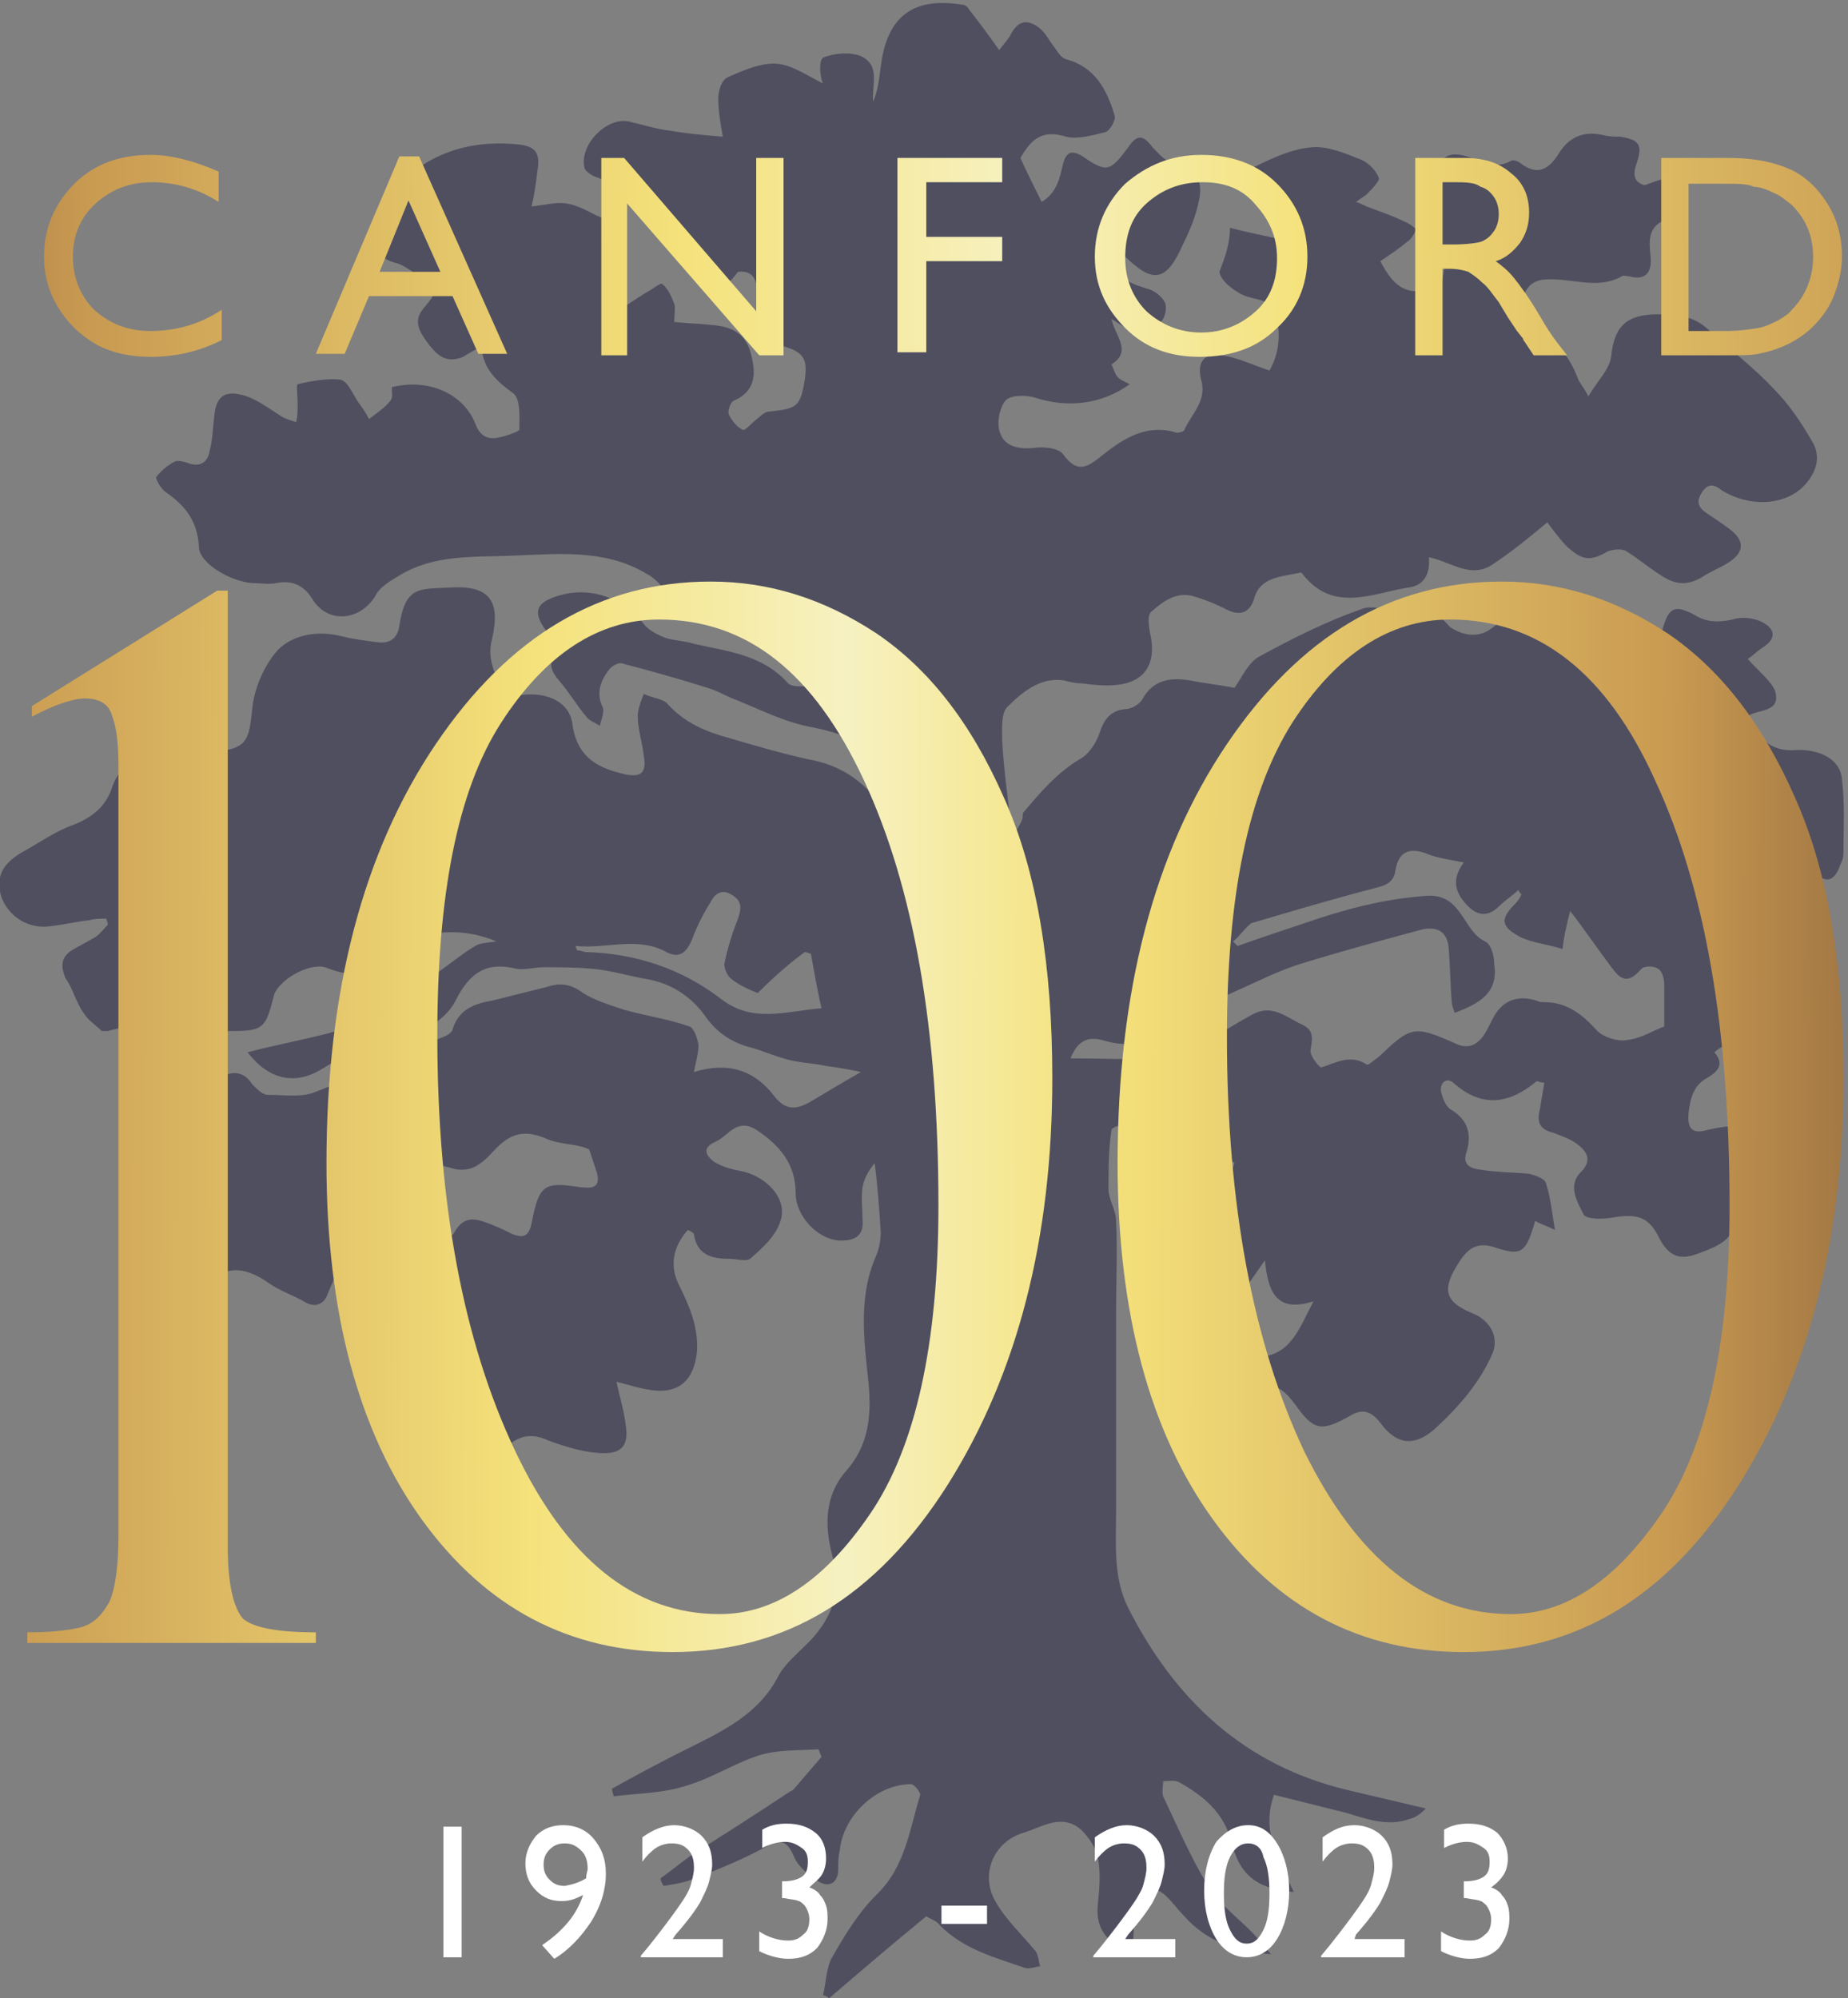
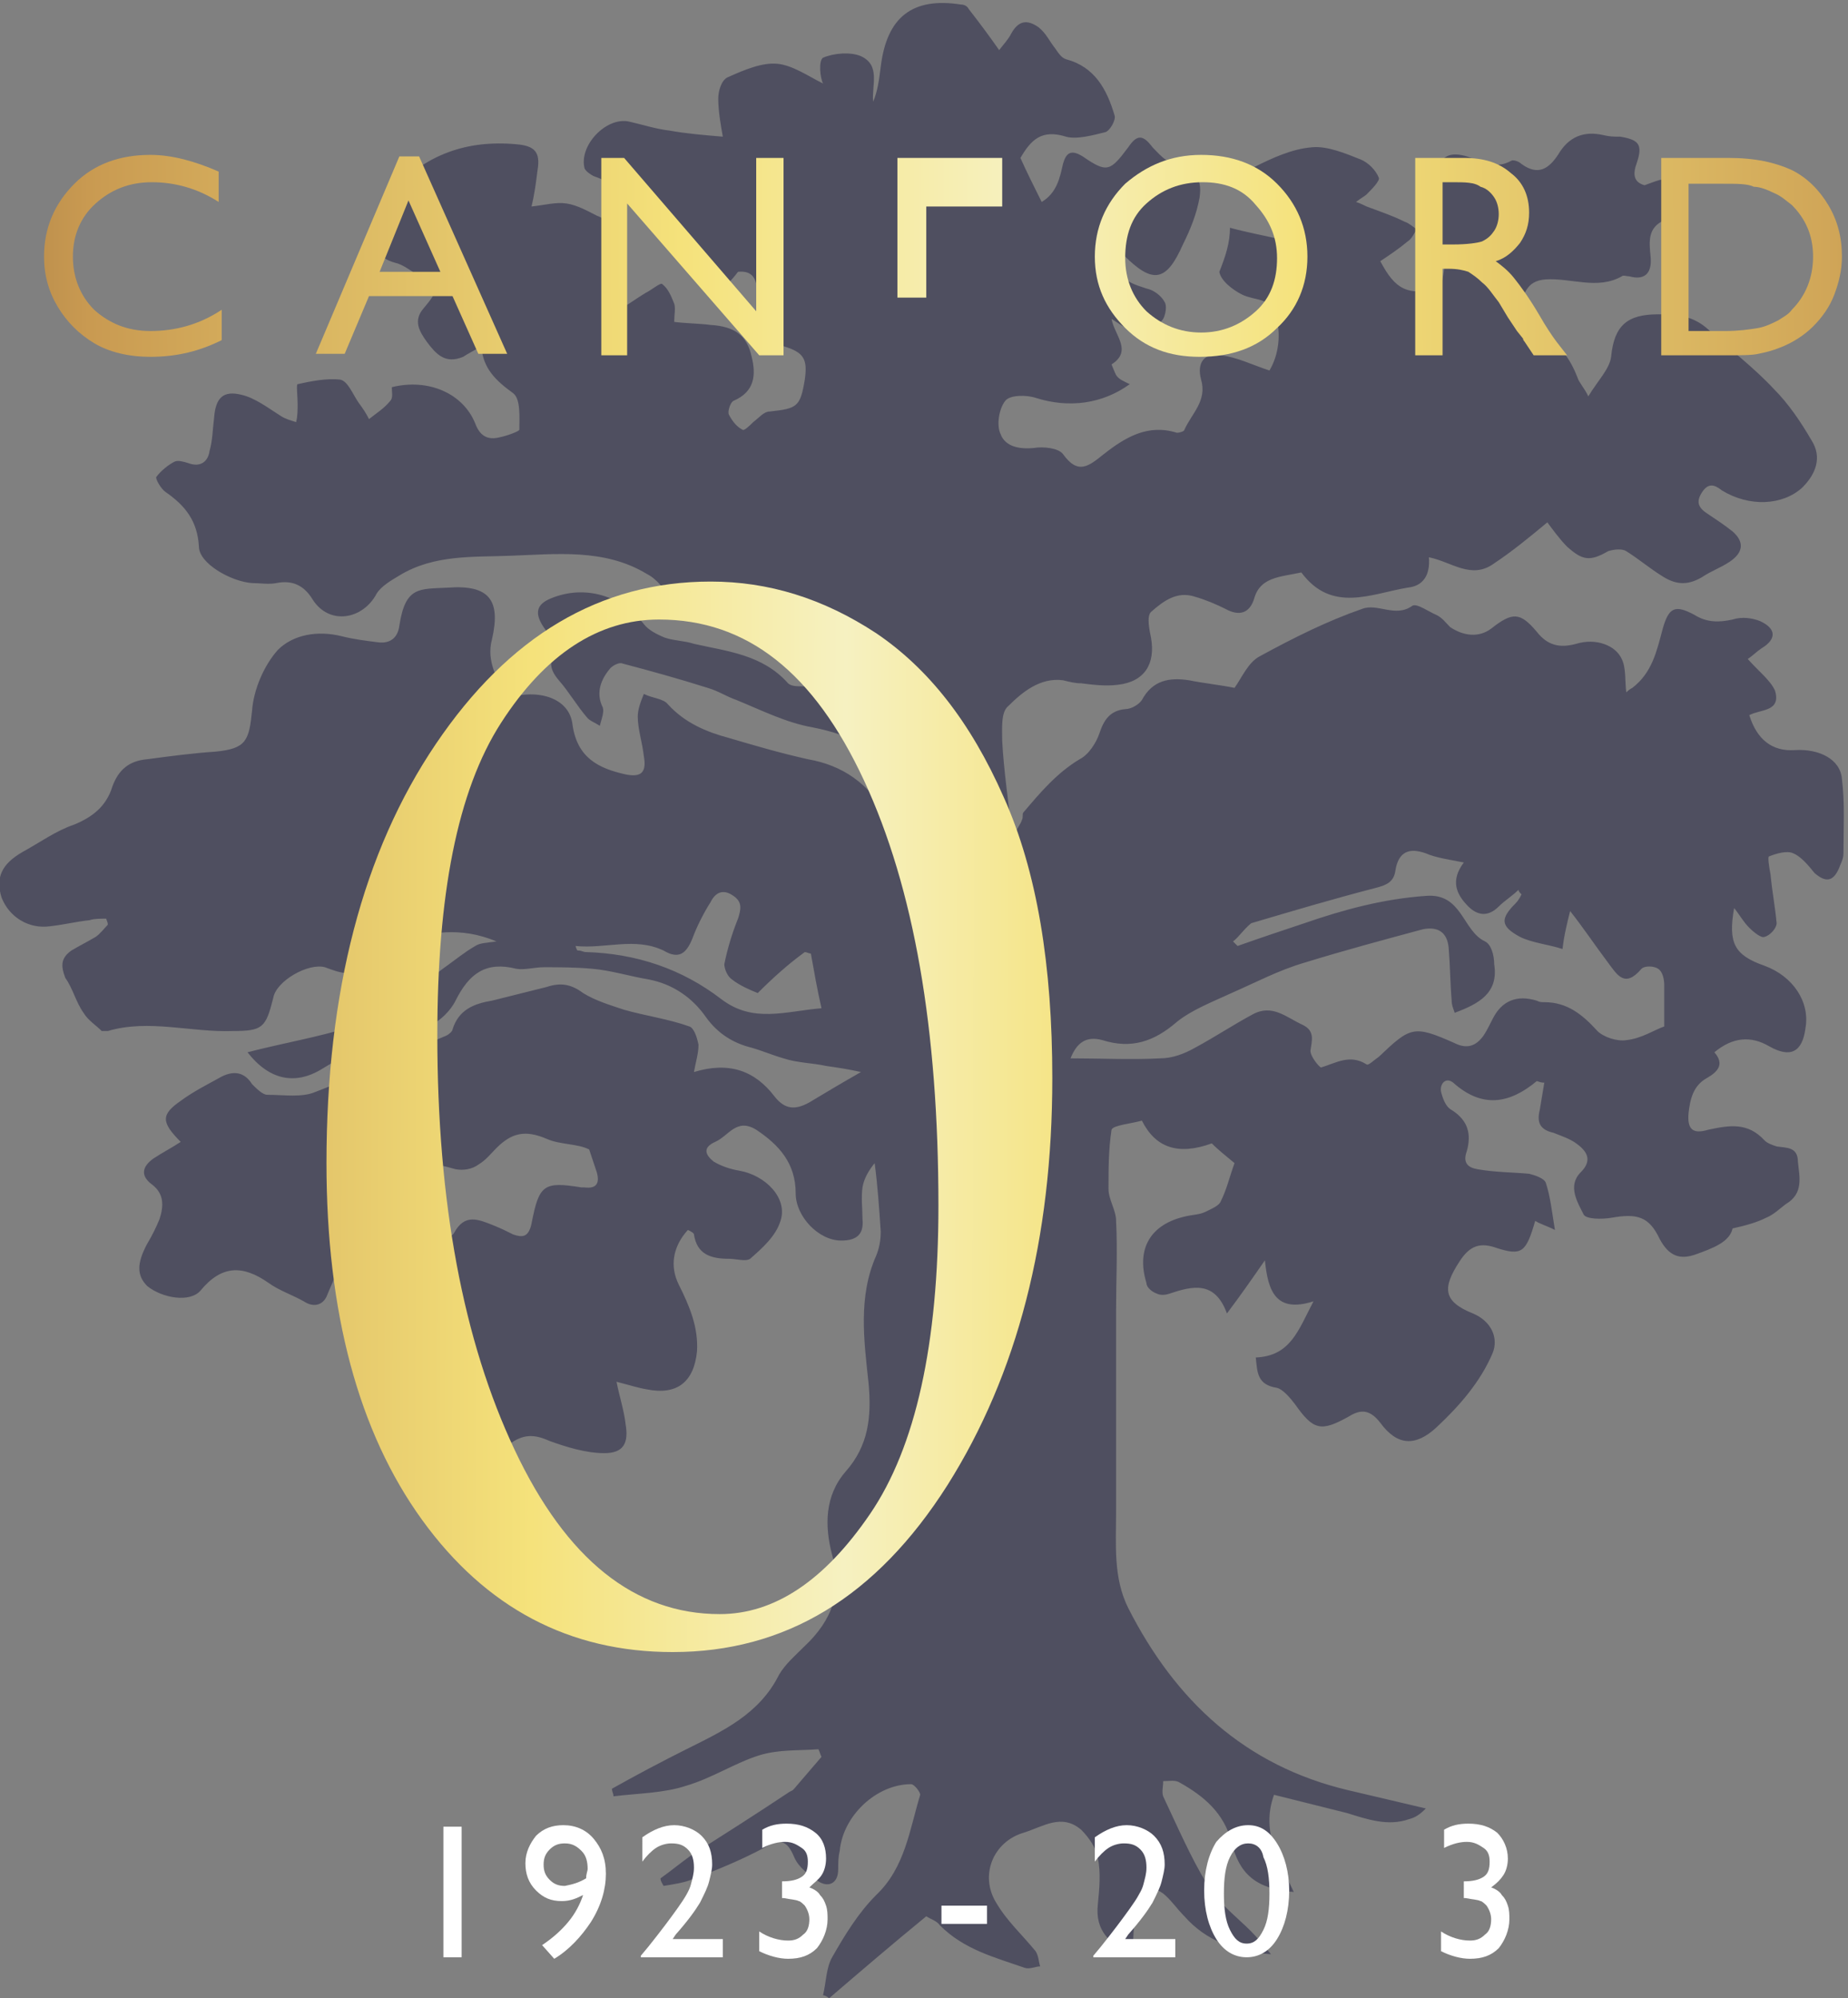
<svg xmlns="http://www.w3.org/2000/svg" version="1.1" id="Layer_1" x="0px" y="0px" viewBox="0 0 121.7 131.6" style="enable-background:new 0 0 121.7 131.6;" xml:space="preserve">
  <rect x="0" y="0" width="121.7" height="131.6" fill="#808080" stroke="none" />
  <style type="text/css">
	.st0{fill:#4F4F60;}
	.st1{fill:url(#SVGID_1_);}
	.st2{fill:url(#SVGID_2_);}
	.st3{fill:url(#SVGID_3_);}
	.st4{fill:url(#SVGID_4_);}
	.st5{fill:url(#SVGID_5_);}
	.st6{fill:url(#SVGID_6_);}
	.st7{fill:url(#SVGID_7_);}
	.st8{fill:url(#SVGID_8_);}
	.st9{fill:url(#SVGID_9_);}
	.st10{fill:url(#SVGID_10_);}
	.st11{fill:#FFFFFF;}
</style>
  <g>
    <g>
      <path class="st0" d="M52.2,117.9c0,0,0.1-0.1,0.1-0.1c0.6-0.7,1.2-1.4,1.8-2.1c-0.1-0.2-0.1-0.3-0.2-0.5c-1.3,0.1-2.6,0-3.9,0.4    c-1.6,0.5-3.1,1.5-4.8,2c-1.5,0.5-3.2,0.5-4.8,0.7c0-0.2-0.1-0.3-0.1-0.5c1.6-0.9,3.3-1.8,4.9-2.6c2.4-1.2,4.8-2.3,6.1-4.9    c0.4-0.7,1.1-1.3,1.7-1.9c1.8-1.7,2.5-3.6,1.8-6c-0.5-1.9-0.5-3.9,0.9-5.5c1.5-1.7,1.7-3.6,1.5-5.8c-0.3-2.8-0.7-5.7,0.5-8.4    c0.2-0.5,0.3-1,0.3-1.6c-0.1-1.5-0.2-3-0.4-4.5c-0.4,0.5-0.7,1-0.8,1.6c-0.1,0.7,0,1.4,0,2.1c0.1,1-0.4,1.4-1.4,1.4    c-1.5,0-3-1.6-3-3.1c0-2-1.1-3.2-2.6-4.2c-1.3-0.8-1.8,0.4-2.7,0.8c-0.9,0.4-0.6,0.9-0.1,1.3c0.5,0.3,1.1,0.5,1.7,0.6    c1.7,0.3,3.2,1.8,2.7,3.3c-0.3,1-1.2,1.8-2,2.5c-0.3,0.2-0.9,0-1.4,0c-1.2,0-2.1-0.3-2.3-1.6c0-0.1-0.2-0.2-0.4-0.3    c-1,1.1-1.2,2.4-0.6,3.6c0.7,1.4,1.3,2.8,1.2,4.4c-0.2,2-1.3,2.9-3.3,2.5c-0.6-0.1-1.2-0.3-2-0.5c0.2,1,0.5,1.9,0.6,2.8    c0.2,1.2-0.1,1.9-1.4,1.9c-1.2,0-2.5-0.4-3.6-0.8c-0.9-0.4-1.6-0.5-2.5,0.1c-0.6,0.4-1.8,0.6-2.4,0.2c-2-1.1-3.2-2.4-2.8-4.6    c0.3-1.8,0.7-3.5,1.2-5.4c-0.5-0.2-1.4-0.4-2-0.9c-0.5-0.3-0.8-1.1-0.8-1.6c0-0.3,0.8-0.7,1.3-0.9c0.6-0.3,1.5-0.2,1.7-0.6    c0.7-1.3,1.6-0.9,2.6-0.5c0.5,0.2,0.9,0.4,1.3,0.6c0.6,0.2,1,0.2,1.2-0.7c0.5-2.6,0.8-2.8,3.3-2.4c0.1,0,0.2,0,0.2,0    c0.8,0.1,1-0.3,0.8-1c-0.2-0.6-0.4-1.2-0.5-1.5C38,75.3,36.9,75.4,36,75c-1.4-0.6-2.3-0.4-3.3,0.6c-0.4,0.4-0.7,0.8-1.2,1.1    C31.1,77,30.5,77.1,30,77c-1.8-0.5-1.9-0.5-2.6,1.3c-0.8,2.1-1.1,2.4-3.4,2.4c-1.1,0-1.3,0.5-1.4,1.5c-0.1,1.1-0.7,2.2-1.1,3.2    c-0.3,0.6-0.9,0.7-1.5,0.3c-0.7-0.4-1.6-0.7-2.3-1.2c-1.7-1.2-3.1-1.2-4.5,0.5c-0.7,0.8-2.5,0.5-3.5-0.3C9,84,9,83.2,9.7,81.9    c0.3-0.5,0.6-1.1,0.8-1.6c0.3-0.9,0.3-1.7-0.5-2.3c-0.8-0.6-0.6-1.2,0.1-1.7c0.6-0.4,1.2-0.7,1.8-1.1c-1.3-1.3-1.3-1.8,0-2.7    c0.8-0.6,1.8-1.1,2.7-1.6c0.8-0.4,1.5-0.3,2,0.5c0.3,0.3,0.7,0.7,1,0.7c1.1,0,2.3,0.2,3.2-0.2c2.9-1.1,5.7-2.5,8.6-3.7    c0.2-0.1,0.4-0.3,0.4-0.4c0.4-1.3,1.4-1.7,2.6-1.9c1.2-0.3,2.4-0.6,3.6-0.9c0.9-0.3,1.6-0.2,2.4,0.4c0.8,0.5,1.8,0.8,2.7,1.1    c1.4,0.4,2.9,0.6,4.3,1.1c0.3,0.1,0.5,0.7,0.6,1.2c0,0.6-0.2,1.2-0.3,1.8c2.3-0.7,4-0.1,5.3,1.6c0.7,0.9,1.4,0.9,2.3,0.4    c1-0.6,2-1.2,3.4-2c-0.9-0.2-1.6-0.3-2.3-0.4c-0.9-0.2-1.9-0.2-2.8-0.5c-0.7-0.2-1.4-0.5-2.1-0.7c-1.2-0.3-2.2-0.9-3-2    c-0.9-1.3-2.2-2.2-3.8-2.5c-1.2-0.2-2.5-0.6-3.7-0.7c-1.1-0.1-2.2-0.1-3.2-0.1c-0.6,0-1.3,0.2-1.8,0.1c-2-0.5-3.1,0.3-4,2.1    c-0.4,0.8-1.3,1.6-2.1,1.8c-2.4,0.5-4.6,1.4-6.7,2.7c-1.8,1.1-3.5,0.7-4.9-1.1c2.3-0.6,4.7-1,6.9-1.7c1-0.3,1.9-1,2.6-1.7    c0.5-0.5,0.9-0.8,1.6-1c0.7-0.1,1.3-0.8,1.9-1.2c0.7-0.5,1.3-1,2-1.4c0.3-0.2,0.7-0.2,1.4-0.3c-2.4-1-4.4-0.6-6.4,0    c-0.8,0.2-1.8,0.5-2.1,1.1c-0.8,1.4-1.7,1-2.8,0.6c-1.1-0.3-3.2,0.9-3.4,2c-0.5,2-0.7,2.2-2.7,2.2c-2.7,0.1-5.5-0.8-8.2,0    c-0.1,0-0.3,0-0.4,0c-0.4-0.4-0.9-0.7-1.2-1.2c-0.5-0.7-0.7-1.6-1.2-2.3C4,63.6,4,63.1,4.7,62.6c0.5-0.3,1.1-0.6,1.6-0.9    c0.3-0.2,0.6-0.6,0.8-0.8C7.1,60.7,7,60.6,7,60.5c-0.4,0-0.8,0-1.1,0.1C5,60.7,4.2,60.9,3.3,61c-1.4,0.2-2.7-0.6-3.2-1.9    c-0.4-1.3,0-2.2,1.4-3c1.1-0.6,2.2-1.4,3.4-1.8c1.2-0.5,2.1-1.2,2.5-2.5c0.4-1.1,1.1-1.7,2.3-1.8c1.5-0.2,3-0.4,4.5-0.5    c2-0.2,2.2-0.7,2.4-2.7c0.1-1.4,0.8-3,1.7-4c1-1,2.6-1.3,4.2-0.9c0.8,0.2,1.6,0.3,2.4,0.4c0.8,0.1,1.3-0.3,1.4-1.1    c0.4-2.6,1.3-2.4,3.2-2.5c2.7-0.2,3.5,0.8,2.9,3.4c-0.4,1.5,0.4,2.6,0.9,3.9c2.2-0.7,4.2,0,4.4,1.7c0.3,2.2,1.7,2.9,3.5,3.3    c1,0.2,1.4-0.1,1.2-1.2c-0.1-0.9-0.4-1.8-0.4-2.6c0-0.5,0.2-1,0.4-1.5C43,46,43.7,46,44,46.4c1.1,1.2,2.5,1.8,4,2.2    c1.7,0.5,3.4,1,5.2,1.4c2.3,0.4,4,1.6,5.2,3.7c0.3,0.5,0.6,0.9,0.8,1.3c0.5,0.8,1.2,1.1,2.4,0.6c-0.6-1.4-0.9-3.1-1.8-4.2    c-1.6-1.9-3.7-3-6.3-3.5c-1.7-0.3-3.3-1.1-5-1.8c-0.6-0.2-1.2-0.6-1.9-0.8c-1.9-0.6-3.7-1.1-5.6-1.6c-0.2-0.1-0.6,0.1-0.8,0.3    c-0.6,0.7-1,1.6-0.5,2.6c0.1,0.3-0.1,0.8-0.2,1.2c-0.3-0.2-0.6-0.3-0.8-0.5c-0.7-0.8-1.2-1.7-1.9-2.5c-0.6-0.7-0.7-1.3-0.1-1.9    c-0.3-0.6-0.6-1.2-0.9-1.6c-0.6-0.9-0.5-1.5,0.5-1.9c2.2-0.9,4.6-0.2,6.1,1.7c0.3,0.4,0.9,0.7,1.4,0.9c0.6,0.2,1.3,0.2,1.9,0.4    c2.2,0.5,4.5,0.7,6.2,2.6c0.2,0.2,0.6,0.2,1,0.2c1,0.1,2,0,2.9,0.2c1.1,0.2,2.1,0.6,3.1,1c0.9,0.3,1.3-0.1,1.5-0.9    c0.1-0.5,0.1-1,0.1-1.4c-1.7,0-3.3,0.1-4.9,0c-0.5,0-1.2-0.6-1.3-1c-0.3-1.3-1.2-1.9-2.4-2c-1-0.1-2.1-0.3-3.1-0.4    c-1.1-0.1-2.1,0-3.2-0.1c-0.4-0.1-0.8-0.5-1.1-0.9c-0.6-0.6-1.1-1.5-1.9-1.9c-2.8-1.7-6-1.3-9-1.2c-2.4,0.1-5-0.1-7.3,1.3    c-0.5,0.3-1.2,0.7-1.5,1.2c-0.9,1.7-3.1,2.1-4.2,0.4c-0.6-1-1.4-1.3-2.4-1.1c-0.5,0.1-1.1,0-1.6,0c-1.4-0.1-3.5-1.3-3.5-2.4    c-0.1-1.7-0.9-2.7-2.2-3.6c-0.3-0.2-0.7-0.9-0.6-1c0.3-0.4,0.8-0.8,1.2-1c0.2-0.1,0.6,0,0.9,0.1c0.8,0.3,1.3-0.1,1.4-0.8    c0.2-0.7,0.2-1.4,0.3-2.2c0.1-1.3,0.6-1.8,1.8-1.5c0.9,0.2,1.8,0.9,2.6,1.4c0.3,0.2,0.7,0.3,1,0.4c0.1-0.4,0.1-0.8,0.1-1.2    c0-0.5-0.1-1.3,0-1.3c0.9-0.2,1.9-0.4,2.8-0.3c0.5,0.1,0.8,0.9,1.2,1.5c0.3,0.4,0.5,0.7,0.7,1.1c0.5-0.4,1-0.7,1.4-1.2    c0.2-0.2,0.1-0.6,0.1-0.9c2.4-0.6,4.7,0.4,5.5,2.4c0.3,0.8,0.8,1.1,1.6,0.9c0.5-0.1,1.3-0.4,1.3-0.5c0-0.8,0.1-2-0.4-2.4    c-1.1-0.8-2-1.6-2.1-3.1c-0.5,0.3-0.9,0.5-1.2,0.7c-1.2,0.5-1.8-0.2-2.4-1c-0.5-0.7-0.9-1.4-0.2-2.2c1-1.2,1-1.3-0.4-2.2    c-0.5-0.3-1-0.7-1.5-0.8c-1.1-0.3-1.5-1.1-1.3-2c0.2-0.9,0.5-2,1.1-2.7c2.2-2.4,4.9-3.4,8.2-3.1c1.2,0.1,1.6,0.5,1.4,1.7    c-0.1,0.8-0.2,1.6-0.4,2.4c0.9-0.1,1.6-0.3,2.3-0.2c0.7,0.1,1.4,0.5,2,0.8c1,0.4,1.5,0.9,1.2,2.1c-0.2,0.8-0.3,1.6-0.2,2.4    c0.1,0.5,0.5,1,0.8,1.5c0.5-0.3,0.9-0.6,1.4-0.9c0.4-0.2,1-0.7,1.1-0.6c0.4,0.3,0.6,0.8,0.8,1.3c0.1,0.3,0,0.7,0,1.2    c0.8,0.1,1.6,0.1,2.4,0.2c1.6,0.1,2.4,0.7,2.7,2.1c0.3,1.2,0.2,2.3-1.2,2.9c-0.2,0.1-0.4,0.7-0.3,0.9c0.2,0.4,0.5,0.8,0.9,1    c0.1,0.1,0.5-0.3,0.7-0.5c0.4-0.3,0.7-0.7,1.1-0.7c1.8-0.2,2-0.3,2.3-2.1c0.2-1.4-0.1-1.8-1.4-2.2c-1.3-0.3-1.8-1.2-1.7-2.5    c0-0.4,0-0.7,0-1.1c-0.1-0.8-0.3-1.4-1.3-1.3c-0.9,1.2-1.4,1.4-2.6,0.4c-1.2-0.9-2.3-2.1-3.2-3.3c-1-1.4-1.9-2.8-3.7-3.4    c-0.2-0.1-0.5-0.3-0.6-0.5c-0.4-1.5,1.4-3.4,2.9-3.1c0.9,0.2,1.8,0.5,2.7,0.6c1.1,0.2,2.3,0.3,3.5,0.4c-0.1-0.6-0.3-1.6-0.3-2.5    c0-0.5,0.2-1.2,0.6-1.4c1.1-0.5,2.3-1,3.3-0.9c1,0.1,2,0.8,3,1.3c-0.2-0.4-0.3-1.5,0-1.7c0.7-0.3,1.8-0.4,2.5-0.1    c1.3,0.6,0.7,1.9,0.8,3c0.3-0.7,0.4-1.5,0.5-2.3c0.4-3.3,2.1-4.6,5.3-4.1c0.2,0,0.4,0.1,0.5,0.3c0.7,0.9,1.3,1.7,2,2.7    c0.3-0.4,0.6-0.7,0.8-1.1c0.5-0.9,1.1-0.9,1.8-0.4c0.5,0.4,0.7,0.9,1.1,1.4c0.2,0.3,0.4,0.6,0.7,0.7c1.9,0.5,2.7,2,3.2,3.7    c0.1,0.3-0.3,1-0.6,1.1c-0.8,0.2-1.9,0.5-2.6,0.3c-1.6-0.5-2.3,0.2-3,1.4c0.4,0.9,0.9,1.9,1.4,2.9c1-0.6,1.2-1.6,1.4-2.5    c0.2-0.7,0.5-1,1.3-0.5c1.6,1.1,1.8,1,3-0.6c0.6-0.9,1-0.8,1.6,0c0.4,0.4,0.8,0.9,1.4,1.1c1.3,0.4,1.9,0.8,1.7,2.2    c-0.2,1.1-0.6,2.1-1.1,3.1c-1.1,2.5-2,2.6-3.9,0.7c0,0-0.1,0-0.2,0c-0.2,1.4,0.1,1.7,1.7,2.2c0.5,0.1,1,0.5,1.2,0.9    c0.2,0.3,0,1.2-0.3,1.3c-0.6,0.3-1.3,0.4-2,0.4c-0.4,0-0.7-0.3-1.2-0.6c0.2,1.1,1.4,2.1,0,3c0,0,0.2,0.5,0.3,0.7    c0.2,0.3,0.5,0.4,0.9,0.6c-1.8,1.3-4,1.6-6.2,0.9c-0.6-0.2-1.7-0.2-2,0.2c-0.4,0.5-0.6,1.6-0.3,2.2c0.3,0.8,1.2,1,2.2,0.9    c0.6-0.1,1.6,0,1.9,0.4c1,1.4,1.7,0.8,2.7,0c1.4-1.1,2.9-2,4.8-1.4c0.2,0,0.5-0.1,0.5-0.2c0.5-1.1,1.5-1.9,1.1-3.3    c-0.3-1.1,0.2-1.8,1.3-1.6c1,0.1,2,0.6,3.2,1c0.6-1,0.8-2.4,0.4-3.7c-0.3-1.1-1.4-0.9-2.2-1.3c-0.6-0.3-1.4-0.9-1.5-1.5    C80.7,16.9,81,16,81,15c1.1,0.3,2.2,0.5,3.5,0.8c-0.6-1.2-1.2-2.2-1.7-3.3c-0.2-0.5-0.3-1.5-0.2-1.5c1.2-0.6,2.5-1.2,3.8-1.3    c1-0.1,2.2,0.4,3.2,0.8c0.5,0.2,1,0.7,1.2,1.2c0.1,0.2-0.5,0.8-0.8,1.1c-0.1,0.1-0.3,0.2-0.7,0.5c0.3,0.1,0.5,0.2,0.7,0.3    c0.8,0.3,1.7,0.6,2.5,1c0.3,0.1,0.5,0.3,0.8,0.5c-0.2,0.3-0.3,0.6-0.6,0.8c-0.6,0.5-1.2,0.9-1.8,1.3c1,1.9,1.8,2.3,4,1.8    c0.1-0.9,0.5-2.2,0.1-2.8c-1.2-1.7-0.7-3.3-0.3-5c0.2-1,0.9-1.2,1.9-0.9c0.9,0.3,1.8,0.9,2.9,0.3c0.1-0.1,0.5,0,0.7,0.2    c1.1,0.8,1.8,0.3,2.4-0.6c0.7-1.2,1.7-1.6,3-1.3c0.4,0.1,0.7,0.1,1.1,0.1c1.2,0.2,1.5,0.5,1.1,1.7c-0.3,0.8-0.2,1.3,0.5,1.5    c0.6-0.2,1.4-0.6,1.7-0.3c0.7,0.6,0.4,1.5-0.1,2.2c-0.1,0.1-0.2,0.3-0.3,0.4c-1.1,0.5-1,1.4-0.9,2.4c0.1,1-0.3,1.6-1.4,1.3    c-0.2,0-0.4-0.1-0.5,0c-1.6,0.9-3.3,0.1-5,0.2c-1.4,0.1-1.4,1.1-1.8,1.9c-0.5,0.9,0.2,1.1,0.8,1.3c1.5,0.6,2.5,1.7,3.1,3.3    c0.1,0.3,0.4,0.6,0.7,1.2c0.6-1,1.4-1.8,1.5-2.6c0.2-2.1,1.1-2.8,3.1-2.8c1.3,0,2.3,0.1,3.3,1c1.4,1.3,3,2.5,4.3,3.9    c1,1,1.8,2.2,2.5,3.4c0.7,1.1,0.3,2.2-0.6,3.1c-1.3,1.2-3.5,1.3-5.3,0.2c-0.5-0.4-0.9-0.5-1.3,0.1c-0.4,0.6-0.3,1,0.3,1.4    c0.6,0.4,1.2,0.8,1.7,1.2c0.8,0.7,0.7,1.4-0.2,2c-0.6,0.4-1.2,0.6-1.8,1c-1,0.6-1.8,0.5-2.7-0.1c-0.8-0.5-1.5-1.1-2.3-1.6    c-0.3-0.2-0.9-0.1-1.2,0c-1.2,0.7-1.7,0.6-2.7-0.3c-0.5-0.5-1-1.2-1.3-1.6c-1.2,1-2.3,1.9-3.5,2.7c-1.5,1.1-2.8-0.1-4.3-0.4    c0.1,1.2-0.4,1.9-1.4,2c-2.4,0.4-5,1.7-7-1C84.3,38,83,38,82.6,39.4c-0.3,1-1,1.2-1.9,0.7c-0.6-0.3-1.3-0.6-2-0.8    c-1.2-0.4-2.1,0.3-2.9,1c-0.3,0.3-0.1,1.2,0,1.7c0.3,1.7-0.4,2.9-2.2,3.1c-0.8,0.1-1.6,0-2.4-0.1c-0.4,0-0.8-0.1-1.2-0.2    c-1.5-0.2-2.7,0.8-3.6,1.7C65.9,46.9,66,48,66,48.8c0.1,1.9,0.4,3.9,0.6,5.8c0.1,0.1,0.2,0.1,0.3,0.2c0.1-0.3,0.3-0.5,0.4-0.8    c0.1-0.2,0-0.4,0.1-0.5c1.1-1.3,2.2-2.6,3.7-3.5c0.6-0.3,1.1-1.1,1.3-1.7c0.3-0.9,0.7-1.5,1.7-1.6c0.4,0,0.9-0.3,1.1-0.6    c0.7-1.3,1.8-1.5,3.1-1.3c1,0.2,2,0.3,3,0.5c0.5-0.7,0.9-1.7,1.7-2.1c2.2-1.2,4.4-2.3,6.7-3.1c1-0.4,2.2,0.6,3.3-0.2    c0.3-0.2,1.1,0.4,1.6,0.6c0.4,0.2,0.6,0.5,0.9,0.8c0.9,0.6,1.9,0.7,2.7,0.1c1.4-1.1,1.9-1.1,3,0.2c0.7,0.9,1.5,1.1,2.6,0.8    c1.3-0.4,2.6,0.1,3,1c0.3,0.6,0.2,1.5,0.3,2.2c0.1-0.1,0.2-0.2,0.4-0.3c1.3-1,1.6-2.4,2-3.9c0.4-1.4,0.8-1.6,2.1-0.9    c0.8,0.5,1.6,0.5,2.5,0.3c0.6-0.2,1.3-0.1,1.8,0.1c1.1,0.5,1.1,1.2,0.1,1.8c-0.3,0.2-0.6,0.5-0.9,0.7c0.7,0.8,1.5,1.4,1.8,2.1    c0.4,1.4-1,1.2-1.7,1.6c0.5,1.6,1.5,2.4,3,2.3c1.6-0.1,3,0.6,3.1,1.9c0.2,1.6,0.1,3.3,0.1,4.9c0,0.4-0.2,0.7-0.3,1    c-0.4,0.9-0.9,0.9-1.6,0.3c-0.4-0.5-0.9-1.1-1.4-1.3c-0.4-0.2-1.1,0-1.6,0.2c-0.1,0,0,0.7,0.1,1.2c0.1,1.1,0.3,2.1,0.4,3.2    c0,0.3-0.4,0.8-0.8,0.9c-0.2,0.1-0.7-0.3-1-0.6c-0.4-0.4-0.6-0.8-1-1.3c-0.4,2.3,0,3.1,2,3.8c1.9,0.7,3,2.4,2.7,4.1    c-0.2,1.6-1,2-2.4,1.2c-1.2-0.7-2.4-0.6-3.6,0.4c0.7,0.8,0.2,1.3-0.5,1.7c-0.9,0.5-1.1,1.4-1.2,2.3c-0.1,1.1,0.3,1.4,1.3,1.1    c1.4-0.3,2.6-0.5,3.7,0.7c0.2,0.2,0.5,0.3,0.8,0.4c0.6,0.1,1.4,0,1.4,1c0.1,1,0.4,2.1-0.8,2.8c-0.4,0.3-0.8,0.7-1.3,0.9    c-0.6,0.3-1.3,0.5-2.2,0.7c-0.2,0.9-1.3,1.3-2.4,1.7c-1.1,0.4-1.8,0.1-2.4-1c-0.7-1.5-1.5-1.7-3.2-1.4c-0.6,0.1-1.6,0.1-1.8-0.2    c-0.4-0.8-1.1-1.9-0.2-2.8c0.8-0.8,0.4-1.4-0.3-1.9c-0.4-0.3-1-0.5-1.5-0.7c-0.9-0.2-1.1-0.7-0.9-1.5c0.1-0.6,0.2-1.2,0.3-1.8    c-0.3,0-0.4-0.1-0.5-0.1c-1.8,1.5-3.6,1.8-5.5,0.1c-0.5-0.4-0.9,0.1-0.8,0.6c0.1,0.4,0.3,1,0.7,1.2c1.1,0.7,1.3,1.6,1,2.7    c-0.3,0.8,0.1,1.1,0.7,1.2c1.1,0.2,2.3,0.2,3.4,0.3c0.4,0.1,1,0.3,1.1,0.6c0.3,0.9,0.4,1.9,0.6,3.1c-0.6-0.3-1-0.4-1.3-0.6    c-0.6,2.1-0.9,2.3-2.5,1.8c-1.1-0.4-1.8-0.2-2.5,0.9c-1.1,1.7-1.1,2.6,0.9,3.4c1.2,0.5,1.7,1.6,1.3,2.6c-0.8,1.9-2.2,3.5-3.7,4.9    c-1.4,1.3-2.6,1.2-3.7-0.3c-0.7-0.9-1.3-0.9-2.1-0.4c-1.8,1-2.3,0.9-3.5-0.8c-0.3-0.4-0.8-1-1.2-1.1c-1.3-0.2-1.3-1-1.4-2    c2.3-0.1,2.8-1.8,3.8-3.7c-2.5,0.8-3-0.7-3.2-2.7c-0.9,1.3-1.6,2.3-2.5,3.5c-0.8-2.2-2.3-1.8-3.8-1.3c-0.3,0.1-0.6,0.1-0.8,0    c-0.3-0.1-0.7-0.4-0.7-0.7c-0.7-2.3,0.3-3.9,2.6-4.4c0.4-0.1,0.9-0.1,1.3-0.3c0.4-0.2,0.9-0.4,1-0.7c0.4-0.8,0.6-1.7,0.9-2.5    c-0.6-0.5-1.1-0.9-1.5-1.3c-2.2,0.8-3.7,0.3-4.6-1.5c-0.7,0.2-1.9,0.3-2,0.6C73,75.7,73,77,73,78.3c0,0.7,0.5,1.4,0.5,2.1    c0.1,2,0,3.9,0,5.9c0,4.4,0,8.8,0,13.2c0,2.2-0.2,4.4,0.8,6.4c3.1,6.1,7.7,10.4,14.5,12c1.7,0.4,3.4,0.8,5.1,1.2    c-0.4,0.4-0.7,0.6-1.1,0.7c-1.4,0.5-2.8,0-4.1-0.4c-1.6-0.4-3.2-0.8-4.8-1.2c-0.9,2.5,0.4,4.4,1.3,6.4c-2.5-0.2-3.6-1.2-4.1-3.3    c-0.5-1.9-1.8-3-3.4-3.9c-0.3-0.2-0.7-0.1-1.1-0.1c0,0.4-0.1,0.7,0,1c0.9,1.9,1.8,4,2.9,5.8c0.7,1.2,1.9,2.1,2.9,3.1    c0.4,0.4,0.7,0.8,1.3,1.5c-2.4-0.2-4.3-0.9-5.7-2.5c-0.5-0.5-0.9-1.1-1.4-1.5c-1-0.7-1.7-0.4-1.8,0.8c-0.1,1-0.2,2.1-0.2,3.3    c-1.5-0.8-2.5-1.6-2.3-3.4c0.1-1,0.2-2.1,0-3c-0.1-0.7-0.6-1.4-1.1-1.9c-1.3-1.1-2.5-0.2-3.8,0.2c-2,0.6-2.9,2.8-1.8,4.6    c0.7,1.2,1.7,2.1,2.6,3.2c0.2,0.3,0.2,0.7,0.3,1c-0.3,0-0.7,0.2-1,0.1c-2-0.7-4-1.2-5.6-2.8c-0.2-0.3-0.6-0.4-0.9-0.6    c-2.2,1.8-4.3,3.6-6.4,5.4c-0.1-0.1-0.3-0.2-0.4-0.2c0.2-0.8,0.2-1.8,0.6-2.5c0.8-1.4,1.7-2.9,2.9-4.1c1.9-1.8,2.2-4.3,2.9-6.6    c0-0.2-0.4-0.7-0.6-0.7c-2.3,0-4.5,2.1-4.7,4.4c-0.1,0.4-0.1,0.8-0.1,1.2c0,1-0.7,1.2-1.3,0.8c-0.6-0.4-1.3-0.9-1.6-1.6    c-0.5-1.2-1-1.2-2-0.6c-1.5,0.8-3.2,1.5-4.8,2.1c-0.5,0.2-1.2,0.3-1.8,0.4c-0.1-0.2-0.2-0.3-0.2-0.5c0.7-0.5,1.3-1,2-1.5    c2.2-1.4,4.4-2.8,6.5-4.2L52.2,117.9z M81.2,62c0.1,0.1,0.2,0.2,0.3,0.3c1.4-0.5,2.9-1,4.4-1.5c2.6-0.9,5.2-1.6,8-1.8    c2.4-0.2,2.4,2.3,3.9,3c0.4,0.2,0.6,0.9,0.6,1.5c0.3,1.9-1,2.6-2.6,3.2c-0.1-0.3-0.2-0.5-0.2-0.8c-0.1-1.2-0.1-2.3-0.2-3.5    c-0.1-1-0.7-1.4-1.7-1.2c-2.6,0.7-5.2,1.4-7.8,2.2c-1.7,0.5-3.2,1.3-4.8,2c-1.3,0.6-2.6,1.1-3.6,1.9c-1.5,1.3-3,1.8-4.9,1.2    c-1.1-0.3-1.7,0.2-2.1,1.2c2,0,4,0.1,5.9,0c0.8,0,1.6-0.3,2.3-0.7c1.3-0.7,2.5-1.5,3.8-2.2c1.3-0.7,2.2,0.2,3.3,0.7    c0.8,0.4,0.6,1,0.5,1.7c0,0.4,0.6,1.1,0.7,1.1c1-0.3,1.9-0.9,3-0.2c0.1,0.1,0.5-0.3,0.8-0.5c2.1-2,2.3-2.1,5-0.9    c0.8,0.4,1.4,0.2,1.9-0.5c0.2-0.3,0.4-0.7,0.6-1.1c0.6-1.2,1.6-1.6,2.9-1.2c0.2,0.1,0.3,0.1,0.5,0.1c1.5,0,2.5,0.8,3.5,1.9    c0.4,0.4,1.3,0.7,1.9,0.6c1-0.1,1.9-0.7,2.5-0.9c0-1.1,0-1.9,0-2.7c0-0.4-0.1-0.9-0.4-1.1c-0.3-0.2-0.9-0.2-1.1,0    c-1.1,1.3-1.6,0.4-2.2-0.4c-0.9-1.2-1.7-2.4-2.5-3.4c-0.2,0.8-0.4,1.6-0.5,2.5c-0.9-0.3-2-0.4-2.8-0.8c-1.3-0.7-1.3-1.2-0.3-2.2    c0.2-0.2,0.3-0.4,0.4-0.6c-0.1-0.1-0.2-0.2-0.2-0.3c-0.4,0.4-0.9,0.7-1.3,1.1c-0.7,0.7-1.4,0.6-2,0c-0.8-0.8-1.2-1.7-0.3-2.9    c-1-0.2-1.8-0.3-2.5-0.6c-1.1-0.4-1.8-0.1-2,1.1c-0.1,0.8-0.6,1-1.4,1.2c-2.7,0.7-5.4,1.5-8.1,2.3C81.9,61.2,81.6,61.7,81.2,62z     M49.9,65.4c-0.5-0.2-1.2-0.5-1.7-0.9c-0.3-0.2-0.5-0.7-0.5-1c0.2-1,0.5-2,0.9-3c0.2-0.6,0.3-1.1-0.3-1.5    c-0.7-0.5-1.2-0.2-1.5,0.4c-0.5,0.8-0.9,1.6-1.2,2.4c-0.4,1-0.9,1.4-1.9,0.8c-1.9-0.9-3.8-0.1-5.8-0.3c0.1,0.3,0.1,0.3,0.2,0.3    c0.2,0,0.3,0.1,0.5,0.1c3.3,0.1,6.3,1.1,8.9,3.1c2.1,1.6,4.2,0.8,6.6,0.6c-0.3-1.3-0.5-2.5-0.7-3.6c-0.1,0-0.3-0.1-0.4-0.1    C51.9,63.5,50.9,64.4,49.9,65.4L49.9,65.4z" />
      <linearGradient id="SVGID_1_" gradientUnits="userSpaceOnUse" x1="-35.236" y1="119.158" x2="170.17" y2="120.197" gradientTransform="matrix(1 0 0 -1 0 136.264)">
        <stop offset="0" style="stop-color:#472624" />
        <stop offset="0.2" style="stop-color:#C99A51" />
        <stop offset="0.39" style="stop-color:#F5E27B" />
        <stop offset="0.5" style="stop-color:#F6F1C1" />
        <stop offset="0.59" style="stop-color:#F5E27B" />
        <stop offset="0.79" style="stop-color:#C99A51" />
        <stop offset="1" style="stop-color:#472624" />
      </linearGradient>
      <path class="st1" d="M14.6,20.4v2c-1.4,0.7-2.9,1.1-4.7,1.1c-1.4,0-2.7-0.3-3.7-0.9c-1-0.6-1.8-1.4-2.4-2.4    c-0.6-1-0.9-2.1-0.9-3.3c0-1.9,0.7-3.5,2-4.8c1.3-1.3,3-1.9,5-1.9c1.4,0,2.9,0.4,4.5,1.1v2C13,12.4,11.5,12,10,12    s-2.7,0.5-3.7,1.4c-1,0.9-1.5,2.1-1.5,3.5c0,1.4,0.5,2.6,1.4,3.5c1,0.9,2.2,1.4,3.7,1.4C11.5,21.8,13.1,21.4,14.6,20.4L14.6,20.4z    " />
      <linearGradient id="SVGID_2_" gradientUnits="userSpaceOnUse" x1="-35.236" y1="119.079" x2="170.17" y2="120.118" gradientTransform="matrix(1 0 0 -1 0 136.264)">
        <stop offset="0" style="stop-color:#472624" />
        <stop offset="0.2" style="stop-color:#C99A51" />
        <stop offset="0.39" style="stop-color:#F5E27B" />
        <stop offset="0.5" style="stop-color:#F6F1C1" />
        <stop offset="0.59" style="stop-color:#F5E27B" />
        <stop offset="0.79" style="stop-color:#C99A51" />
        <stop offset="1" style="stop-color:#472624" />
      </linearGradient>
      <path class="st2" d="M26.3,10.3h1.3l5.8,13h-1.9l-1.7-3.8h-5.5l-1.6,3.8h-1.9L26.3,10.3z M29,17.9l-2.1-4.7l-1.9,4.7H29L29,17.9z" />
      <linearGradient id="SVGID_3_" gradientUnits="userSpaceOnUse" x1="-35.236" y1="118.963" x2="170.17" y2="120.002" gradientTransform="matrix(1 0 0 -1 0 136.264)">
        <stop offset="0" style="stop-color:#472624" />
        <stop offset="0.2" style="stop-color:#C99A51" />
        <stop offset="0.39" style="stop-color:#F5E27B" />
        <stop offset="0.5" style="stop-color:#F6F1C1" />
        <stop offset="0.59" style="stop-color:#F5E27B" />
        <stop offset="0.79" style="stop-color:#C99A51" />
        <stop offset="1" style="stop-color:#472624" />
      </linearGradient>
      <path class="st3" d="M49.8,10.4h1.8v13H50l-8.7-10v10h-1.7v-13h1.5l8.7,10.1V10.4z" />
      <linearGradient id="SVGID_4_" gradientUnits="userSpaceOnUse" x1="-35.236" y1="118.904" x2="170.17" y2="119.943" gradientTransform="matrix(1 0 0 -1 0 136.264)">
        <stop offset="0" style="stop-color:#472624" />
        <stop offset="0.2" style="stop-color:#C99A51" />
        <stop offset="0.39" style="stop-color:#F5E27B" />
        <stop offset="0.5" style="stop-color:#F6F1C1" />
        <stop offset="0.59" style="stop-color:#F5E27B" />
        <stop offset="0.79" style="stop-color:#C99A51" />
        <stop offset="1" style="stop-color:#472624" />
      </linearGradient>
-       <path class="st4" d="M59.1,10.4H66v1.6h-5v3.6h5v1.6h-5v6h-1.9V10.4L59.1,10.4z" />
+       <path class="st4" d="M59.1,10.4H66v1.6h-5h5v1.6h-5v6h-1.9V10.4L59.1,10.4z" />
      <linearGradient id="SVGID_5_" gradientUnits="userSpaceOnUse" x1="-35.236" y1="118.807" x2="170.17" y2="119.86" gradientTransform="matrix(1 0 0 -1 0 136.264)">
        <stop offset="0" style="stop-color:#472624" />
        <stop offset="0.2" style="stop-color:#C99A51" />
        <stop offset="0.39" style="stop-color:#F5E27B" />
        <stop offset="0.5" style="stop-color:#F6F1C1" />
        <stop offset="0.59" style="stop-color:#F5E27B" />
        <stop offset="0.79" style="stop-color:#C99A51" />
        <stop offset="1" style="stop-color:#472624" />
      </linearGradient>
      <path class="st5" d="M79.1,10.2c2,0,3.7,0.6,5,1.9c1.3,1.3,2,2.9,2,4.8s-0.7,3.5-2,4.7c-1.3,1.3-3,1.9-5.1,1.9    c-2,0-3.6-0.6-4.9-1.9c-1.3-1.3-2-2.8-2-4.7c0-1.9,0.7-3.5,2-4.8C75.5,10.9,77.1,10.2,79.1,10.2L79.1,10.2z M79.2,12    c-1.5,0-2.7,0.5-3.7,1.4c-1,0.9-1.4,2.1-1.4,3.6c0,1.4,0.5,2.6,1.4,3.5c1,0.9,2.2,1.4,3.6,1.4s2.6-0.5,3.6-1.4    c1-0.9,1.4-2.1,1.4-3.5c0-1.4-0.5-2.5-1.4-3.5C81.8,12.4,80.6,12,79.2,12z" />
      <linearGradient id="SVGID_6_" gradientUnits="userSpaceOnUse" x1="-35.236" y1="118.697" x2="170.17" y2="119.736" gradientTransform="matrix(1 0 0 -1 0 136.264)">
        <stop offset="0" style="stop-color:#472624" />
        <stop offset="0.2" style="stop-color:#C99A51" />
        <stop offset="0.39" style="stop-color:#F5E27B" />
        <stop offset="0.5" style="stop-color:#F6F1C1" />
        <stop offset="0.59" style="stop-color:#F5E27B" />
        <stop offset="0.79" style="stop-color:#C99A51" />
        <stop offset="1" style="stop-color:#472624" />
      </linearGradient>
      <path class="st6" d="M93.2,23.4v-13h3.2c1.3,0,2.3,0.3,3.1,1c0.8,0.6,1.2,1.5,1.2,2.6c0,0.8-0.2,1.4-0.6,2c-0.4,0.5-0.9,1-1.6,1.2    c0.4,0.3,0.8,0.6,1.2,1.1c0.4,0.5,1,1.3,1.7,2.5c0.4,0.7,0.8,1.3,1.1,1.7l0.7,0.9H101l-0.6-0.9c0,0-0.1-0.1-0.1-0.2l-0.4-0.5    l-0.6-0.9l-0.6-1c-0.4-0.5-0.7-1-1.1-1.3c-0.3-0.3-0.6-0.5-0.9-0.7c-0.3-0.1-0.7-0.2-1.3-0.2H95v5.7L93.2,23.4L93.2,23.4z     M95.6,12H95v4.1h0.7c0.9,0,1.6-0.1,1.9-0.2c0.4-0.2,0.6-0.4,0.8-0.7c0.2-0.3,0.3-0.7,0.3-1.1c0-0.4-0.1-0.8-0.3-1.1    c-0.2-0.3-0.5-0.6-0.9-0.7C97.1,12,96.5,12,95.6,12L95.6,12z" />
      <linearGradient id="SVGID_7_" gradientUnits="userSpaceOnUse" x1="-35.236" y1="118.63" x2="170.17" y2="119.669" gradientTransform="matrix(1 0 0 -1 0 136.264)">
        <stop offset="0" style="stop-color:#472624" />
        <stop offset="0.2" style="stop-color:#C99A51" />
        <stop offset="0.39" style="stop-color:#F5E27B" />
        <stop offset="0.5" style="stop-color:#F6F1C1" />
        <stop offset="0.59" style="stop-color:#F5E27B" />
        <stop offset="0.79" style="stop-color:#C99A51" />
        <stop offset="1" style="stop-color:#472624" />
      </linearGradient>
      <path class="st7" d="M109.4,23.4v-13h4.4c1.8,0,3.1,0.3,4.2,0.8c1,0.5,1.8,1.3,2.4,2.3c0.6,1,0.9,2.1,0.9,3.4    c0,0.9-0.2,1.7-0.5,2.5c-0.3,0.8-0.8,1.5-1.4,2.1c-0.6,0.6-1.4,1.1-2.2,1.4c-0.5,0.2-0.9,0.3-1.4,0.4c-0.4,0.1-1.2,0.1-2.3,0.1    H109.4L109.4,23.4z M113.5,12.1h-2.3v9.7h2.4c0.9,0,1.6-0.1,2.2-0.2c0.5-0.1,0.9-0.3,1.3-0.5c0.3-0.2,0.7-0.4,0.9-0.7    c0.9-0.9,1.4-2.1,1.4-3.5c0-1.4-0.5-2.5-1.4-3.4c-0.4-0.3-0.7-0.6-1.2-0.8c-0.4-0.2-0.9-0.4-1.3-0.4    C115.1,12.1,114.4,12.1,113.5,12.1L113.5,12.1z" />
      <linearGradient id="SVGID_8_" gradientUnits="userSpaceOnUse" x1="-37.925" y1="62.844" x2="149.196" y2="62.325" gradientTransform="matrix(1 0 0 -1 0 136.264)">
        <stop offset="0" style="stop-color:#472624" />
        <stop offset="0.2" style="stop-color:#C99A51" />
        <stop offset="0.39" style="stop-color:#F5E27B" />
        <stop offset="0.5" style="stop-color:#F6F1C1" />
        <stop offset="0.59" style="stop-color:#F5E27B" />
        <stop offset="0.79" style="stop-color:#C99A51" />
        <stop offset="1" style="stop-color:#472624" />
      </linearGradient>
-       <path class="st8" d="M2.1,46.5l12.2-7.6H15v63c0,2.5,0.4,4,1,4.7c0.7,0.6,2.3,0.9,4.8,0.9v0.7H1.8v-0.7c1.4,0,2.5-0.1,3.4-0.3    c0.9-0.2,1.5-0.8,2-1.7c0.4-0.9,0.6-2.4,0.6-4.3V50.4c0-1.3-0.1-2.4-0.4-3.2C7.2,46.4,6.6,46,5.6,46c-0.8,0-2,0.4-3.5,1.2V46.5    L2.1,46.5z" />
      <linearGradient id="SVGID_9_" gradientUnits="userSpaceOnUse" x1="-37.926" y1="62.906" x2="149.196" y2="62.386" gradientTransform="matrix(1 0 0 -1 0 136.264)">
        <stop offset="0" style="stop-color:#472624" />
        <stop offset="0.2" style="stop-color:#C99A51" />
        <stop offset="0.39" style="stop-color:#F5E27B" />
        <stop offset="0.5" style="stop-color:#F6F1C1" />
        <stop offset="0.59" style="stop-color:#F5E27B" />
        <stop offset="0.79" style="stop-color:#C99A51" />
        <stop offset="1" style="stop-color:#472624" />
      </linearGradient>
      <path class="st9" d="M44.3,108.8c-6.8,0-12.3-2.9-16.5-8.7c-4.2-5.8-6.3-13.7-6.3-23.5c0-11.3,2.4-20.5,7.2-27.6    c4.8-7.1,10.8-10.7,18.1-10.7c3.8,0,7.4,1.1,10.9,3.4c3.4,2.3,6.2,5.8,8.4,10.8c2.2,4.9,3.2,11.1,3.2,18.5    c0,10.6-2.3,19.5-6.9,26.8C57.7,105.2,51.7,108.8,44.3,108.8L44.3,108.8z M47.4,106.3c3.6,0,6.9-2.2,9.9-6.6    c3-4.4,4.5-11.2,4.5-20.3c0-11.6-1.6-20.9-4.9-28s-7.7-10.6-13.5-10.6c-4,0-7.5,2.3-10.4,6.8S28.8,59,28.8,68.2    c0,11,1.7,20.1,5.1,27.3C37.3,102.7,41.8,106.3,47.4,106.3z" />
      <linearGradient id="SVGID_10_" gradientUnits="userSpaceOnUse" x1="-37.926" y1="63.05" x2="149.196" y2="62.531" gradientTransform="matrix(1 0 0 -1 0 136.264)">
        <stop offset="0" style="stop-color:#472624" />
        <stop offset="0.2" style="stop-color:#C99A51" />
        <stop offset="0.39" style="stop-color:#F5E27B" />
        <stop offset="0.5" style="stop-color:#F6F1C1" />
        <stop offset="0.59" style="stop-color:#F5E27B" />
        <stop offset="0.79" style="stop-color:#C99A51" />
        <stop offset="1" style="stop-color:#472624" />
      </linearGradient>
-       <path class="st10" d="M96.4,108.8c-6.8,0-12.3-2.9-16.5-8.7c-4.2-5.8-6.3-13.7-6.3-23.5c0-11.3,2.4-20.5,7.2-27.6    c4.8-7.1,10.8-10.7,18.1-10.7c3.8,0,7.4,1.1,10.9,3.4c3.4,2.3,6.2,5.8,8.4,10.8c2.2,4.9,3.2,11.1,3.2,18.5    c0,10.6-2.3,19.5-6.9,26.8C109.8,105.2,103.8,108.8,96.4,108.8L96.4,108.8z M99.5,106.3c3.6,0,6.9-2.2,9.9-6.6    c3-4.4,4.5-11.2,4.5-20.3c0-11.6-1.6-20.9-4.9-28c-3.2-7.1-7.7-10.6-13.5-10.6c-4,0-7.5,2.3-10.4,6.8c-2.9,4.6-4.3,11.4-4.3,20.7    c0,11,1.7,20.1,5.1,27.3C89.4,102.7,93.9,106.3,99.5,106.3z" />
      <path class="st11" d="M29.2,120.3h1.2v8.6h-1.2V120.3z" />
      <path class="st11" d="M36.5,129l-0.8-0.9c0.6-0.4,1.2-0.9,1.7-1.5c0.5-0.6,0.8-1.2,1-1.8c-0.4,0.2-0.8,0.4-1.4,0.4    c-0.7,0-1.2-0.2-1.7-0.7c-0.5-0.5-0.7-1.1-0.7-1.8c0-0.7,0.3-1.3,0.7-1.8c0.5-0.5,1.1-0.7,1.8-0.7c0.8,0,1.5,0.3,2,0.9    c0.5,0.6,0.8,1.3,0.8,2.3c0,1-0.3,2.1-1,3.2C38.3,127.5,37.5,128.4,36.5,129L36.5,129z M38.6,123.7c0-0.3,0.1-0.5,0.1-0.6    c0-0.5-0.1-0.9-0.4-1.2c-0.3-0.3-0.6-0.5-1.1-0.5c-0.4,0-0.7,0.1-1,0.4c-0.3,0.3-0.4,0.6-0.4,1c0,0.4,0.1,0.7,0.4,1    c0.3,0.3,0.6,0.4,1,0.4C37.7,124.1,38.1,124,38.6,123.7L38.6,123.7z" />
      <path class="st11" d="M44.3,127.7h3.3v1.2h-5.4v-0.1l0.5-0.6c0.8-1,1.4-1.8,1.9-2.5c0.5-0.7,0.8-1.2,0.9-1.6    c0.1-0.4,0.2-0.7,0.2-1.1c0-0.5-0.1-0.9-0.4-1.2c-0.3-0.3-0.6-0.4-1.1-0.4c-0.3,0-0.7,0.1-1,0.3c-0.3,0.2-0.6,0.5-0.9,0.9V121    c0.7-0.5,1.4-0.8,2.1-0.8c0.7,0,1.4,0.3,1.8,0.7c0.5,0.5,0.7,1.1,0.7,1.9c0,0.3-0.1,0.7-0.2,1.1c-0.1,0.4-0.3,0.8-0.6,1.4    c-0.3,0.5-0.8,1.2-1.6,2.1L44.3,127.7L44.3,127.7z" />
      <path class="st11" d="M51.5,123.9L51.5,123.9c0.6,0,1-0.1,1.3-0.3c0.3-0.2,0.4-0.5,0.4-1c0-0.4-0.1-0.7-0.4-0.9    c-0.3-0.2-0.6-0.4-1.1-0.4c-0.4,0-0.9,0.1-1.5,0.4v-1.2c0.5-0.3,1-0.4,1.6-0.4c0.8,0,1.4,0.2,1.9,0.6c0.5,0.4,0.7,1,0.7,1.7    c0,0.4-0.1,0.8-0.3,1.1c-0.2,0.3-0.5,0.5-0.8,0.8c0.3,0.1,0.6,0.3,0.7,0.5c0.2,0.2,0.3,0.4,0.4,0.7c0.1,0.3,0.1,0.6,0.1,0.9    c0,0.7-0.3,1.4-0.7,1.9c-0.5,0.5-1.1,0.7-1.9,0.7c-0.6,0-1.3-0.2-1.9-0.5v-1.3c0.6,0.4,1.3,0.6,1.9,0.6c0.4,0,0.7-0.1,1-0.4    c0.3-0.2,0.4-0.6,0.4-1c0-0.3-0.1-0.6-0.3-0.9c-0.1-0.1-0.3-0.3-0.4-0.3c-0.2-0.1-0.5-0.1-1-0.2h-0.1L51.5,123.9L51.5,123.9z" />
      <path class="st11" d="M62,125.5H65v1.2H62V125.5z" />
      <path class="st11" d="M74.1,127.7h3.3v1.2H72v-0.1l0.5-0.6c0.8-1,1.4-1.8,1.9-2.5c0.5-0.7,0.8-1.2,0.9-1.6    c0.1-0.4,0.2-0.7,0.2-1.1c0-0.5-0.1-0.9-0.4-1.2c-0.3-0.3-0.6-0.4-1.1-0.4c-0.3,0-0.7,0.1-1,0.3c-0.3,0.2-0.6,0.5-0.9,0.9V121    c0.7-0.5,1.4-0.8,2.1-0.8c0.7,0,1.4,0.3,1.8,0.7c0.5,0.5,0.7,1.1,0.7,1.9c0,0.3-0.1,0.7-0.2,1.1c-0.1,0.4-0.3,0.8-0.6,1.4    c-0.3,0.5-0.8,1.2-1.6,2.1L74.1,127.7L74.1,127.7z" />
      <path class="st11" d="M82.2,120.2c0.8,0,1.4,0.4,1.9,1.2c0.5,0.8,0.8,1.9,0.8,3.1c0,1.3-0.3,2.4-0.8,3.2c-0.5,0.8-1.2,1.2-2,1.2    c-0.8,0-1.5-0.4-2-1.2c-0.5-0.8-0.8-1.9-0.8-3.2c0-1.3,0.3-2.4,0.8-3.2C80.7,120.6,81.4,120.2,82.2,120.2L82.2,120.2z M82.2,121.4    L82.2,121.4c-0.5,0-0.9,0.3-1.2,0.9c-0.3,0.6-0.4,1.4-0.4,2.4c0,1,0.1,1.8,0.4,2.4c0.3,0.6,0.6,0.9,1.1,0.9c0.5,0,0.8-0.3,1.1-0.9    c0.3-0.6,0.4-1.4,0.4-2.4c0-1-0.1-1.8-0.4-2.4C83.1,121.7,82.7,121.4,82.2,121.4L82.2,121.4z" />
-       <path class="st11" d="M89.2,127.7h3.3v1.2H87v-0.1l0.5-0.6c0.8-1,1.4-1.8,1.9-2.5c0.5-0.7,0.8-1.2,0.9-1.6    c0.1-0.4,0.2-0.7,0.2-1.1c0-0.5-0.1-0.9-0.4-1.2c-0.3-0.3-0.6-0.4-1.1-0.4c-0.3,0-0.7,0.1-1,0.3c-0.3,0.2-0.6,0.5-0.9,0.9V121    c0.7-0.5,1.3-0.8,2.1-0.8c0.7,0,1.4,0.3,1.8,0.7c0.5,0.5,0.7,1.1,0.7,1.9c0,0.3-0.1,0.7-0.2,1.1c-0.1,0.4-0.3,0.8-0.6,1.4    c-0.3,0.5-0.8,1.2-1.6,2.1L89.2,127.7L89.2,127.7z" />
      <path class="st11" d="M96.4,123.9L96.4,123.9c0.6,0,1-0.1,1.3-0.3c0.3-0.2,0.4-0.5,0.4-1c0-0.4-0.1-0.7-0.4-0.9    c-0.3-0.2-0.6-0.4-1.1-0.4c-0.4,0-0.9,0.1-1.5,0.4v-1.2c0.5-0.3,1-0.4,1.6-0.4c0.8,0,1.4,0.2,1.9,0.6c0.4,0.4,0.7,1,0.7,1.7    c0,0.4-0.1,0.8-0.3,1.1s-0.4,0.5-0.8,0.8c0.3,0.1,0.6,0.3,0.7,0.5c0.2,0.2,0.3,0.4,0.4,0.7c0.1,0.3,0.1,0.6,0.1,0.9    c0,0.7-0.3,1.4-0.7,1.9c-0.5,0.5-1.1,0.7-1.9,0.7c-0.6,0-1.3-0.2-1.9-0.5v-1.3c0.6,0.4,1.3,0.6,1.9,0.6c0.4,0,0.7-0.1,1-0.4    c0.3-0.2,0.4-0.6,0.4-1c0-0.3-0.1-0.6-0.3-0.9c-0.1-0.1-0.3-0.3-0.4-0.3c-0.2-0.1-0.5-0.1-1-0.2h-0.1L96.4,123.9L96.4,123.9z" />
    </g>
  </g>
</svg>